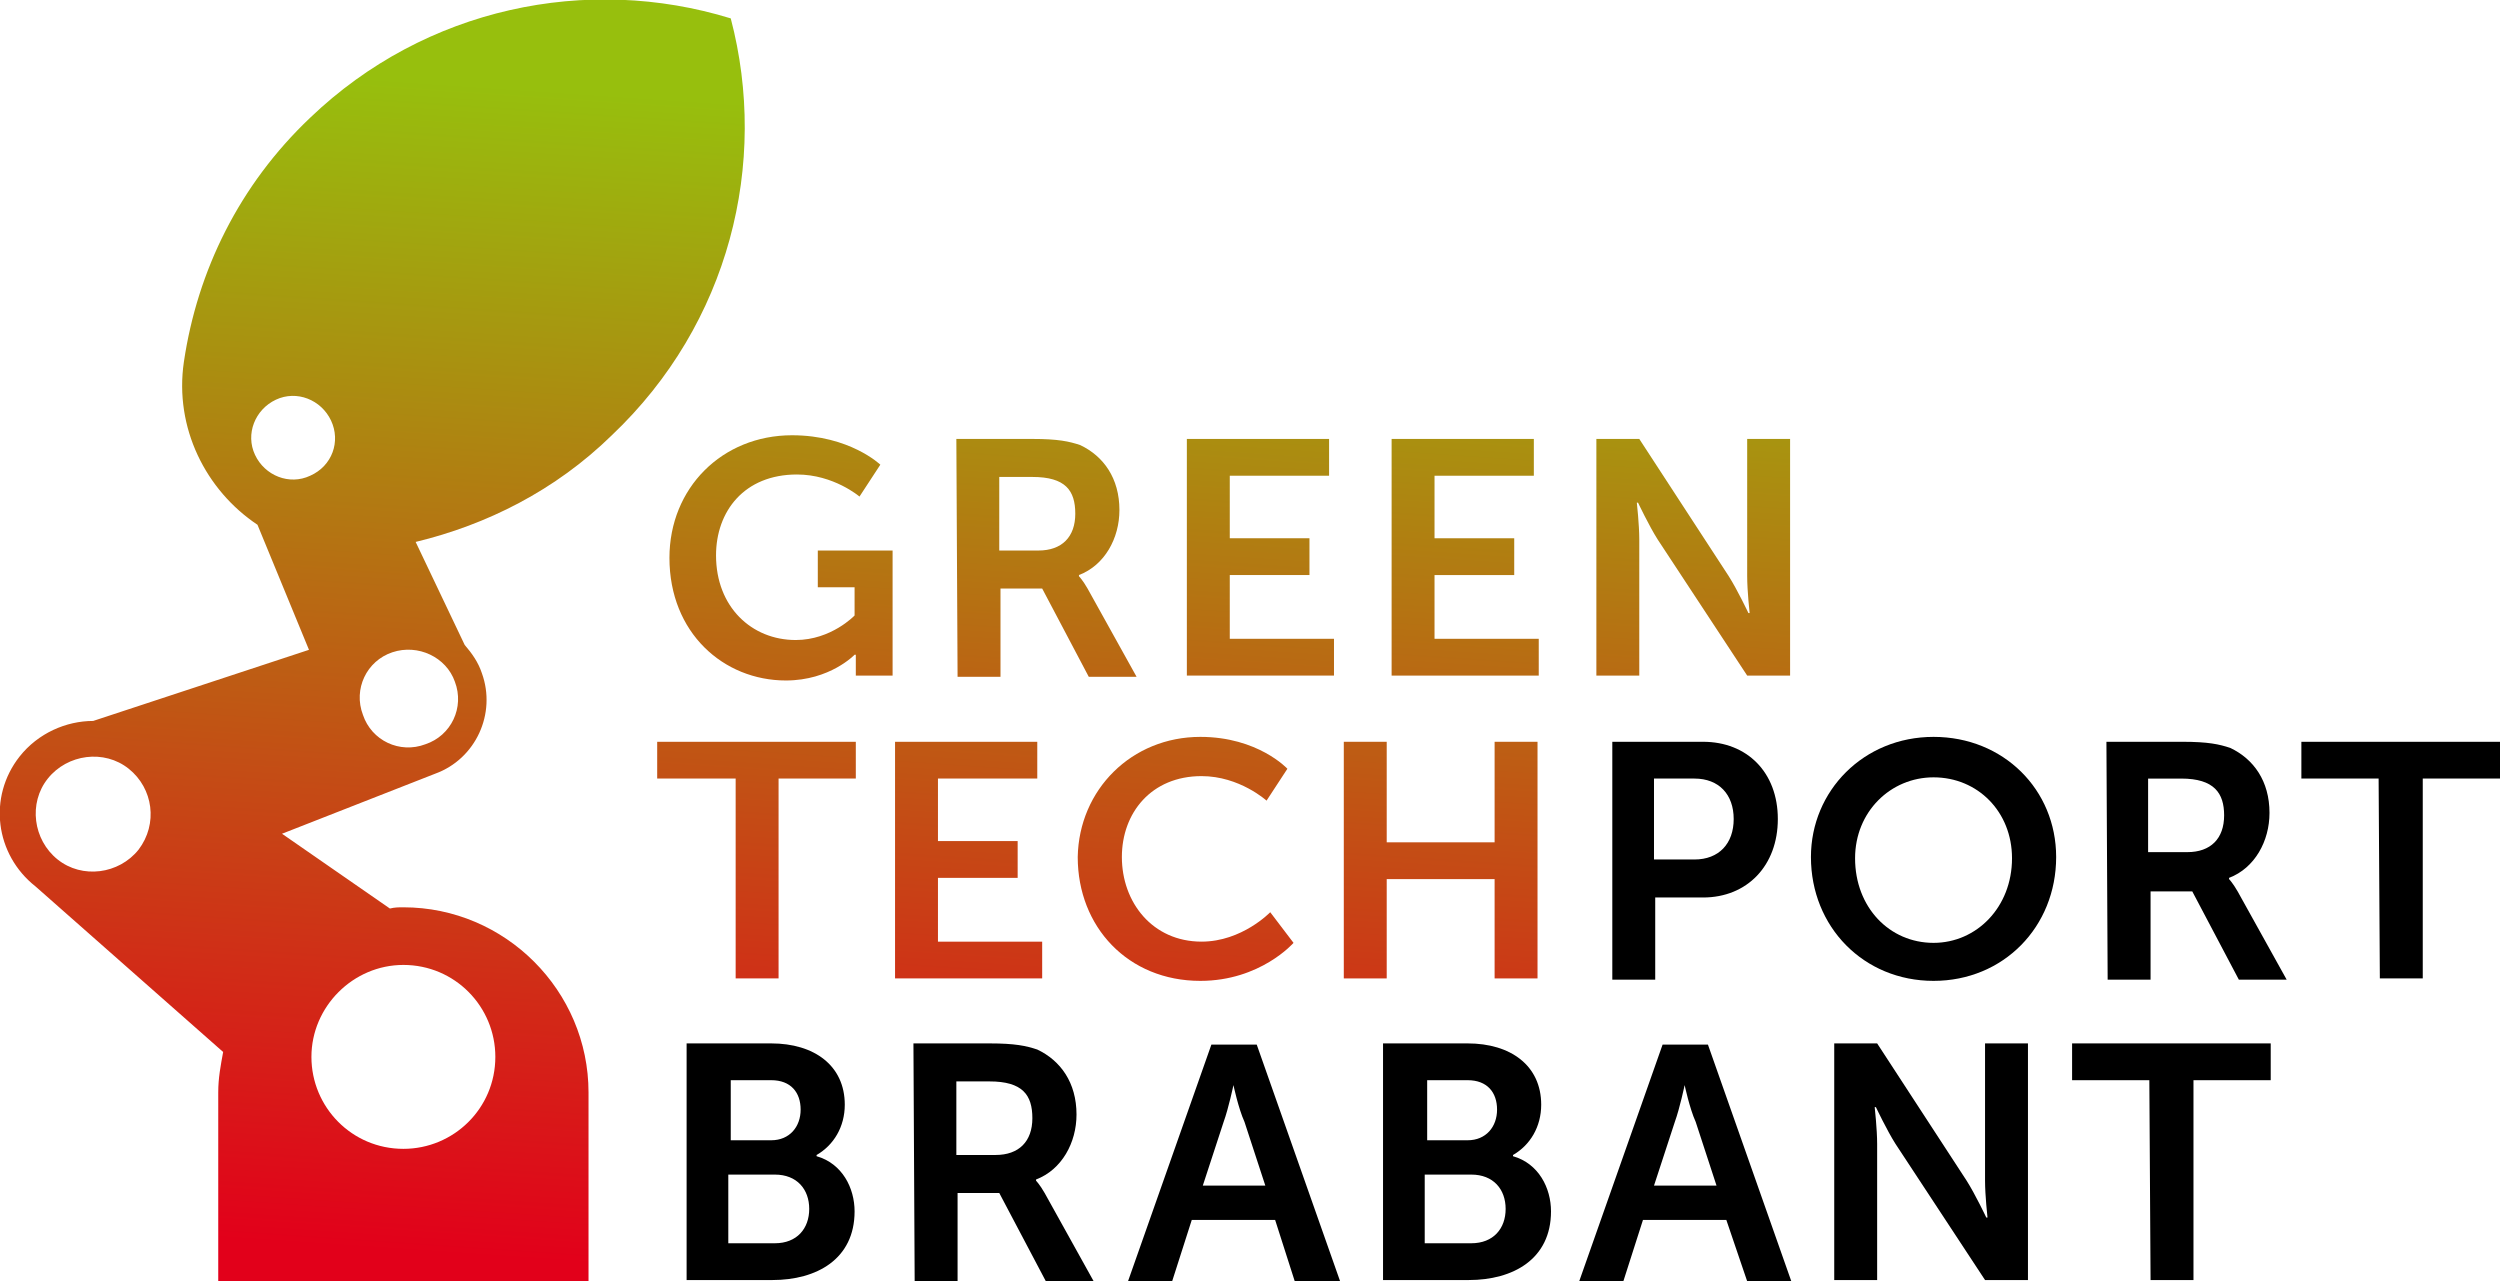
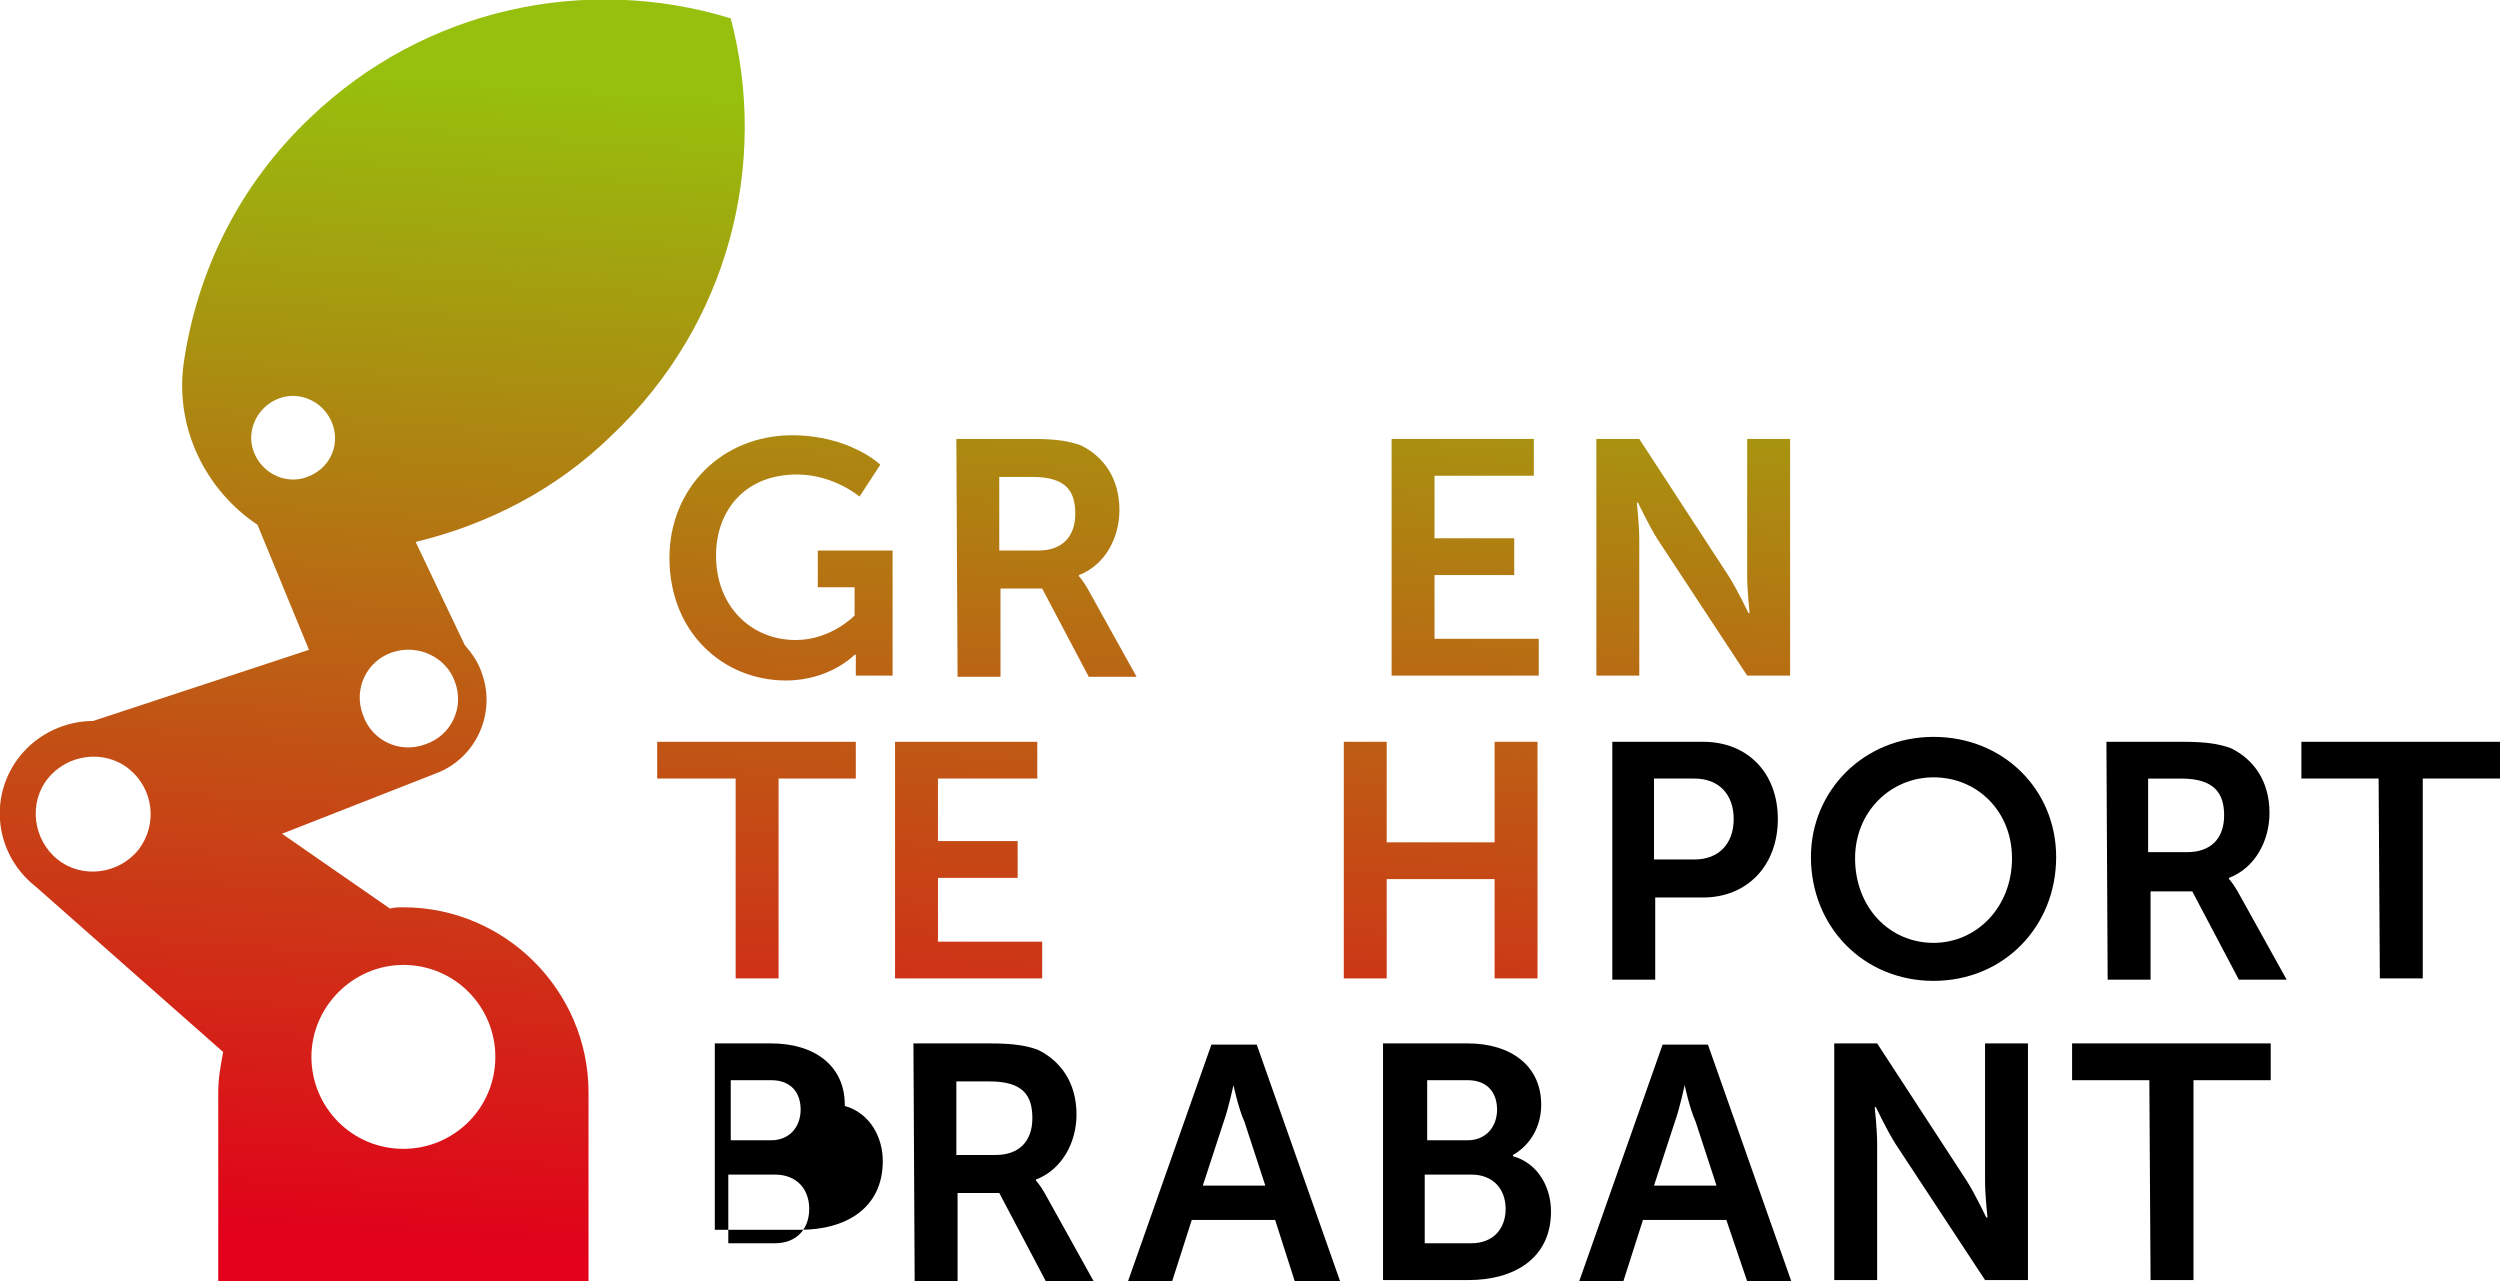
<svg xmlns="http://www.w3.org/2000/svg" version="1.1" id="Laag_1" x="0px" y="0px" viewBox="0 0 203.9 104.5" style="enable-background:new 0 0 203.9 104.5;" xml:space="preserve">
  <style type="text/css">
	.st0{fill:url(#SVGID_1_);}
	.st1{fill:url(#SVGID_00000019670996761846673360000010896563023105713310_);}
	.st2{fill:url(#SVGID_00000115504042704909962690000011297921250124946336_);}
	.st3{fill:url(#SVGID_00000073719302022382042440000001745748969054183861_);}
	.st4{fill:url(#SVGID_00000026147031802523182520000017977673279582207369_);}
	.st5{fill:url(#SVGID_00000045604673761759388380000000046565545602465959_);}
	.st6{fill:url(#SVGID_00000046332228510734123490000005394519200841488530_);}
	.st7{fill:url(#SVGID_00000131356412104718433130000015617277529820429977_);}
	.st8{fill:url(#SVGID_00000034782609843965029010000004887181416253149078_);}
	.st9{fill:url(#SVGID_00000011730201476402726830000015434592277685414017_);}
</style>
  <g>
    <linearGradient id="SVGID_1_" gradientUnits="userSpaceOnUse" x1="32.589" y1="97.886" x2="26.104" y2="2.73" gradientTransform="matrix(1 0 0 -1 0 104.346)">
      <stop offset="0" style="stop-color:#97BF0D" />
      <stop offset="1" style="stop-color:#E2001A" />
    </linearGradient>
    <path class="st0" d="M59.6,1.5C47.9-2.1,34.7,0.6,25.3,9.6c-5.8,5.5-9.2,12.5-10.3,19.9c-0.8,5.4,1.8,10.5,6,13.3L25.2,53L7.6,58.8   c-2.2,0-4.5,1-6,2.9c-2.6,3.3-2,8,1.3,10.6l15.3,13.5c-0.2,1.1-0.4,2.1-0.4,3.3v15.4H48V89.1C48,80.8,41.2,74,32.9,74   c-0.4,0-0.7,0-1.1,0.1L23,68l12.5-4.9c3.3-1.2,5-4.9,3.8-8.2c-0.3-0.9-0.8-1.6-1.4-2.3l-4-8.4c5.8-1.4,11.4-4.2,16-8.7   C59.5,26.4,62.7,13.3,59.6,1.5z M11.3,69.3c-1.6,2-4.6,2.4-6.6,0.8s-2.4-4.6-0.8-6.6c1.6-2,4.6-2.4,6.6-0.8   C12.5,64.3,12.9,67.2,11.3,69.3z M32.9,78.7c4.2,0,7.5,3.4,7.5,7.5c0,4.2-3.4,7.5-7.5,7.5c-4.2,0-7.5-3.4-7.5-7.5   S28.8,78.7,32.9,78.7z M25.3,38.8c-1.7,0.8-3.7,0-4.5-1.7s0-3.7,1.7-4.5c1.7-0.8,3.7,0,4.5,1.7S27.1,38,25.3,38.8z M37.1,55.6   c0.8,2.1-0.3,4.4-2.4,5.1c-2.1,0.8-4.4-0.3-5.1-2.4c-0.8-2.1,0.3-4.4,2.4-5.1C34.1,52.5,36.4,53.6,37.1,55.6z" />
    <g>
      <linearGradient id="SVGID_00000178199016812844113180000017166135049876187795_" gradientUnits="userSpaceOnUse" x1="66.539" y1="95.573" x2="60.055" y2="0.416" gradientTransform="matrix(1 0 0 -1 0 104.346)">
        <stop offset="0" style="stop-color:#97BF0D" />
        <stop offset="1" style="stop-color:#E2001A" />
      </linearGradient>
      <path style="fill:url(#SVGID_00000178199016812844113180000017166135049876187795_);" d="M64.6,35.5c4.7,0,7.2,2.4,7.2,2.4    l-1.7,2.6c0,0-2.1-1.8-5.1-1.8c-4.3,0-6.6,3-6.6,6.6c0,4.2,2.9,6.9,6.5,6.9c2.9,0,4.8-2,4.8-2v-2.3h-3v-3h6.1v10.2h-3v-0.9    c0-0.4,0-0.8,0-0.8h-0.1c0,0-2,2.1-5.6,2.1c-5.1,0-9.5-3.9-9.5-10C54.6,39.8,58.9,35.5,64.6,35.5z" />
      <linearGradient id="SVGID_00000067208815198710765000000001745561922233158040_" gradientUnits="userSpaceOnUse" x1="87.777" y1="94.126" x2="81.292" y2="-1.031" gradientTransform="matrix(1 0 0 -1 0 104.346)">
        <stop offset="0" style="stop-color:#97BF0D" />
        <stop offset="1" style="stop-color:#E2001A" />
      </linearGradient>
      <path style="fill:url(#SVGID_00000067208815198710765000000001745561922233158040_);" d="M78,35.8h6.2c2.1,0,3,0.2,3.9,0.5    c1.9,0.9,3.2,2.7,3.2,5.3c0,2.3-1.2,4.5-3.3,5.3V47c0,0,0.3,0.3,0.7,1l4,7.2h-3.9L85,48h-3.4v7.2h-3.5L78,35.8L78,35.8z     M84.7,44.9c1.9,0,3-1.1,3-3s-0.8-3-3.5-3h-2.7v6H84.7z" />
      <linearGradient id="SVGID_00000136376881959231930100000001206641551948983697_" gradientUnits="userSpaceOnUse" x1="105.143" y1="92.942" x2="98.658" y2="-2.214" gradientTransform="matrix(1 0 0 -1 0 104.346)">
        <stop offset="0" style="stop-color:#97BF0D" />
        <stop offset="1" style="stop-color:#E2001A" />
      </linearGradient>
-       <path style="fill:url(#SVGID_00000136376881959231930100000001206641551948983697_);" d="M96.8,35.8h11.6v3h-8.1v5.1h6.5v3h-6.5    v5.2h8.5v3h-12V35.8z" />
      <linearGradient id="SVGID_00000157304381313949647500000000316889612160074419_" gradientUnits="userSpaceOnUse" x1="121.765" y1="91.81" x2="115.281" y2="-3.347" gradientTransform="matrix(1 0 0 -1 0 104.346)">
        <stop offset="0" style="stop-color:#97BF0D" />
        <stop offset="1" style="stop-color:#E2001A" />
      </linearGradient>
      <path style="fill:url(#SVGID_00000157304381313949647500000000316889612160074419_);" d="M113.5,35.8h11.6v3H117v5.1h6.5v3H117    v5.2h8.5v3h-12C113.5,55.1,113.5,35.8,113.5,35.8z" />
      <linearGradient id="SVGID_00000176022715085489234440000004529188569905623947_" gradientUnits="userSpaceOnUse" x1="140.279" y1="90.548" x2="133.795" y2="-4.608" gradientTransform="matrix(1 0 0 -1 0 104.346)">
        <stop offset="0" style="stop-color:#97BF0D" />
        <stop offset="1" style="stop-color:#E2001A" />
      </linearGradient>
      <path style="fill:url(#SVGID_00000176022715085489234440000004529188569905623947_);" d="M130.2,35.8h3.5L141,47    c0.7,1.1,1.6,3,1.6,3h0.1c0,0-0.2-1.8-0.2-3V35.8h3.5v19.3h-3.5L135.2,44c-0.7-1.1-1.6-3-1.6-3h-0.1c0,0,0.2,1.8,0.2,3v11.1h-3.5    V35.8z" />
      <linearGradient id="SVGID_00000157277664094173433380000003194637733182720158_" gradientUnits="userSpaceOnUse" x1="65.355" y1="95.654" x2="58.871" y2="0.497" gradientTransform="matrix(1 0 0 -1 0 104.346)">
        <stop offset="0" style="stop-color:#97BF0D" />
        <stop offset="1" style="stop-color:#E2001A" />
      </linearGradient>
      <path style="fill:url(#SVGID_00000157277664094173433380000003194637733182720158_);" d="M60,63.5h-6.4v-3h16.2v3h-6.3v16.3H60    C60,79.8,60,63.5,60,63.5z" />
      <linearGradient id="SVGID_00000001658420464820417410000008133649689060470423_" gradientUnits="userSpaceOnUse" x1="83.128" y1="94.443" x2="76.644" y2="-0.714" gradientTransform="matrix(1 0 0 -1 0 104.346)">
        <stop offset="0" style="stop-color:#97BF0D" />
        <stop offset="1" style="stop-color:#E2001A" />
      </linearGradient>
      <path style="fill:url(#SVGID_00000001658420464820417410000008133649689060470423_);" d="M73,60.5h11.6v3h-8.1v5.1H83v3h-6.5v5.2    H85v3H73V60.5z" />
      <linearGradient id="SVGID_00000014629023493948095000000016573558996493244582_" gradientUnits="userSpaceOnUse" x1="100.96" y1="93.227" x2="94.476" y2="-1.929" gradientTransform="matrix(1 0 0 -1 0 104.346)">
        <stop offset="0" style="stop-color:#97BF0D" />
        <stop offset="1" style="stop-color:#E2001A" />
      </linearGradient>
-       <path style="fill:url(#SVGID_00000014629023493948095000000016573558996493244582_);" d="M97.9,60.1c4.7,0,7.1,2.6,7.1,2.6    l-1.7,2.6c0,0-2.2-2-5.3-2c-4.1,0-6.5,3-6.5,6.6c0,3.7,2.5,6.9,6.5,6.9c3.3,0,5.6-2.4,5.6-2.4l1.9,2.5c0,0-2.7,3.1-7.6,3.1    c-5.9,0-10-4.4-10-10.1C88,64.4,92.3,60.1,97.9,60.1z" />
      <linearGradient id="SVGID_00000137104558547422583480000005897694587126287545_" gradientUnits="userSpaceOnUse" x1="121.45" y1="91.831" x2="114.966" y2="-3.325" gradientTransform="matrix(1 0 0 -1 0 104.346)">
        <stop offset="0" style="stop-color:#97BF0D" />
        <stop offset="1" style="stop-color:#E2001A" />
      </linearGradient>
      <path style="fill:url(#SVGID_00000137104558547422583480000005897694587126287545_);" d="M109.6,60.5h3.5v8.2h8.8v-8.2h3.5v19.3    h-3.5v-8.1h-8.8v8.1h-3.5V60.5z" />
      <path d="M131.4,60.5h7.5c3.6,0,6.1,2.5,6.1,6.3c0,3.8-2.5,6.4-6.1,6.4H135v6.7h-3.5V60.5H131.4z M138.2,70.1c2,0,3.2-1.3,3.2-3.3    s-1.2-3.3-3.2-3.3h-3.3v6.6C134.9,70.1,138.2,70.1,138.2,70.1z" />
      <path d="M157.7,60.1c5.7,0,10,4.3,10,9.8c0,5.7-4.3,10.1-10,10.1s-10-4.4-10-10.1C147.7,64.5,152,60.1,157.7,60.1z M157.7,76.9    c3.5,0,6.4-2.9,6.4-6.9c0-3.8-2.8-6.6-6.4-6.6c-3.5,0-6.4,2.8-6.4,6.6C151.3,74,154.1,76.9,157.7,76.9z" />
      <path d="M171.8,60.5h6.2c2.1,0,3,0.2,3.9,0.5c1.9,0.9,3.2,2.7,3.2,5.3c0,2.3-1.2,4.5-3.3,5.3v0.1c0,0,0.3,0.3,0.7,1l4,7.2h-3.9    l-3.8-7.2h-3.4v7.2h-3.5L171.8,60.5L171.8,60.5z M178.4,69.5c1.9,0,3-1.1,3-3c0-1.8-0.8-3-3.5-3h-2.7v6H178.4z" />
      <path d="M194,63.5h-6.3v-3h16.2v3h-6.3v16.3h-3.5L194,63.5L194,63.5z" />
-       <path d="M56,85.1h6.9c3.5,0,6,1.8,6,5c0,1.8-0.9,3.3-2.3,4.1v0.1c2.1,0.6,3.1,2.6,3.1,4.5c0,3.9-3.1,5.6-6.7,5.6h-7V85.1z     M62.9,93c1.5,0,2.4-1.1,2.4-2.5s-0.8-2.4-2.4-2.4h-3.3V93H62.9z M63.2,101.4c1.8,0,2.8-1.2,2.8-2.8c0-1.6-1-2.8-2.8-2.8h-3.8v5.6    C59.4,101.4,63.2,101.4,63.2,101.4z" />
+       <path d="M56,85.1h6.9c3.5,0,6,1.8,6,5v0.1c2.1,0.6,3.1,2.6,3.1,4.5c0,3.9-3.1,5.6-6.7,5.6h-7V85.1z     M62.9,93c1.5,0,2.4-1.1,2.4-2.5s-0.8-2.4-2.4-2.4h-3.3V93H62.9z M63.2,101.4c1.8,0,2.8-1.2,2.8-2.8c0-1.6-1-2.8-2.8-2.8h-3.8v5.6    C59.4,101.4,63.2,101.4,63.2,101.4z" />
      <path d="M74.5,85.1h6.2c2.1,0,3,0.2,3.9,0.5c1.9,0.9,3.2,2.7,3.2,5.3c0,2.3-1.2,4.5-3.3,5.3v0.1c0,0,0.3,0.3,0.7,1l4,7.2h-3.9    l-3.8-7.2h-3.4v7.2h-3.5L74.5,85.1L74.5,85.1z M81.2,94.2c1.9,0,3-1.1,3-3s-0.8-3-3.5-3H78v6H81.2z" />
      <path d="M104,99.5h-6.8l-1.6,5H92l6.8-19.3h3.7l6.8,19.3h-3.7L104,99.5z M100.6,88.5c0,0-0.4,1.9-0.8,3l-1.7,5.2h5.1l-1.7-5.2    C101,90.4,100.6,88.5,100.6,88.5L100.6,88.5z" />
      <path d="M112.8,85.1h6.9c3.5,0,6,1.8,6,5c0,1.8-0.9,3.3-2.3,4.1v0.1c2.1,0.6,3.1,2.6,3.1,4.5c0,3.9-3.1,5.6-6.7,5.6h-7L112.8,85.1    L112.8,85.1z M119.7,93c1.5,0,2.4-1.1,2.4-2.5s-0.8-2.4-2.4-2.4h-3.3V93H119.7z M120,101.4c1.8,0,2.8-1.2,2.8-2.8    c0-1.6-1-2.8-2.8-2.8h-3.8v5.6C116.2,101.4,120,101.4,120,101.4z" />
      <path d="M140.8,99.5H134l-1.6,5h-3.6l6.8-19.3h3.7l6.8,19.3h-3.6L140.8,99.5z M137.4,88.5c0,0-0.4,1.9-0.8,3l-1.7,5.2h5.1    l-1.7-5.2C137.8,90.4,137.4,88.5,137.4,88.5L137.4,88.5z" />
      <path d="M149.6,85.1h3.5l7.3,11.2c0.7,1.1,1.6,3,1.6,3h0.1c0,0-0.2-1.8-0.2-3V85.1h3.5v19.3h-3.5l-7.3-11.1c-0.7-1.1-1.6-3-1.6-3    h-0.1c0,0,0.2,1.8,0.2,3v11.1h-3.5V85.1z" />
      <path d="M175.3,88.1H169v-3h16.2v3h-6.3v16.3h-3.5L175.3,88.1L175.3,88.1z" />
    </g>
  </g>
</svg>